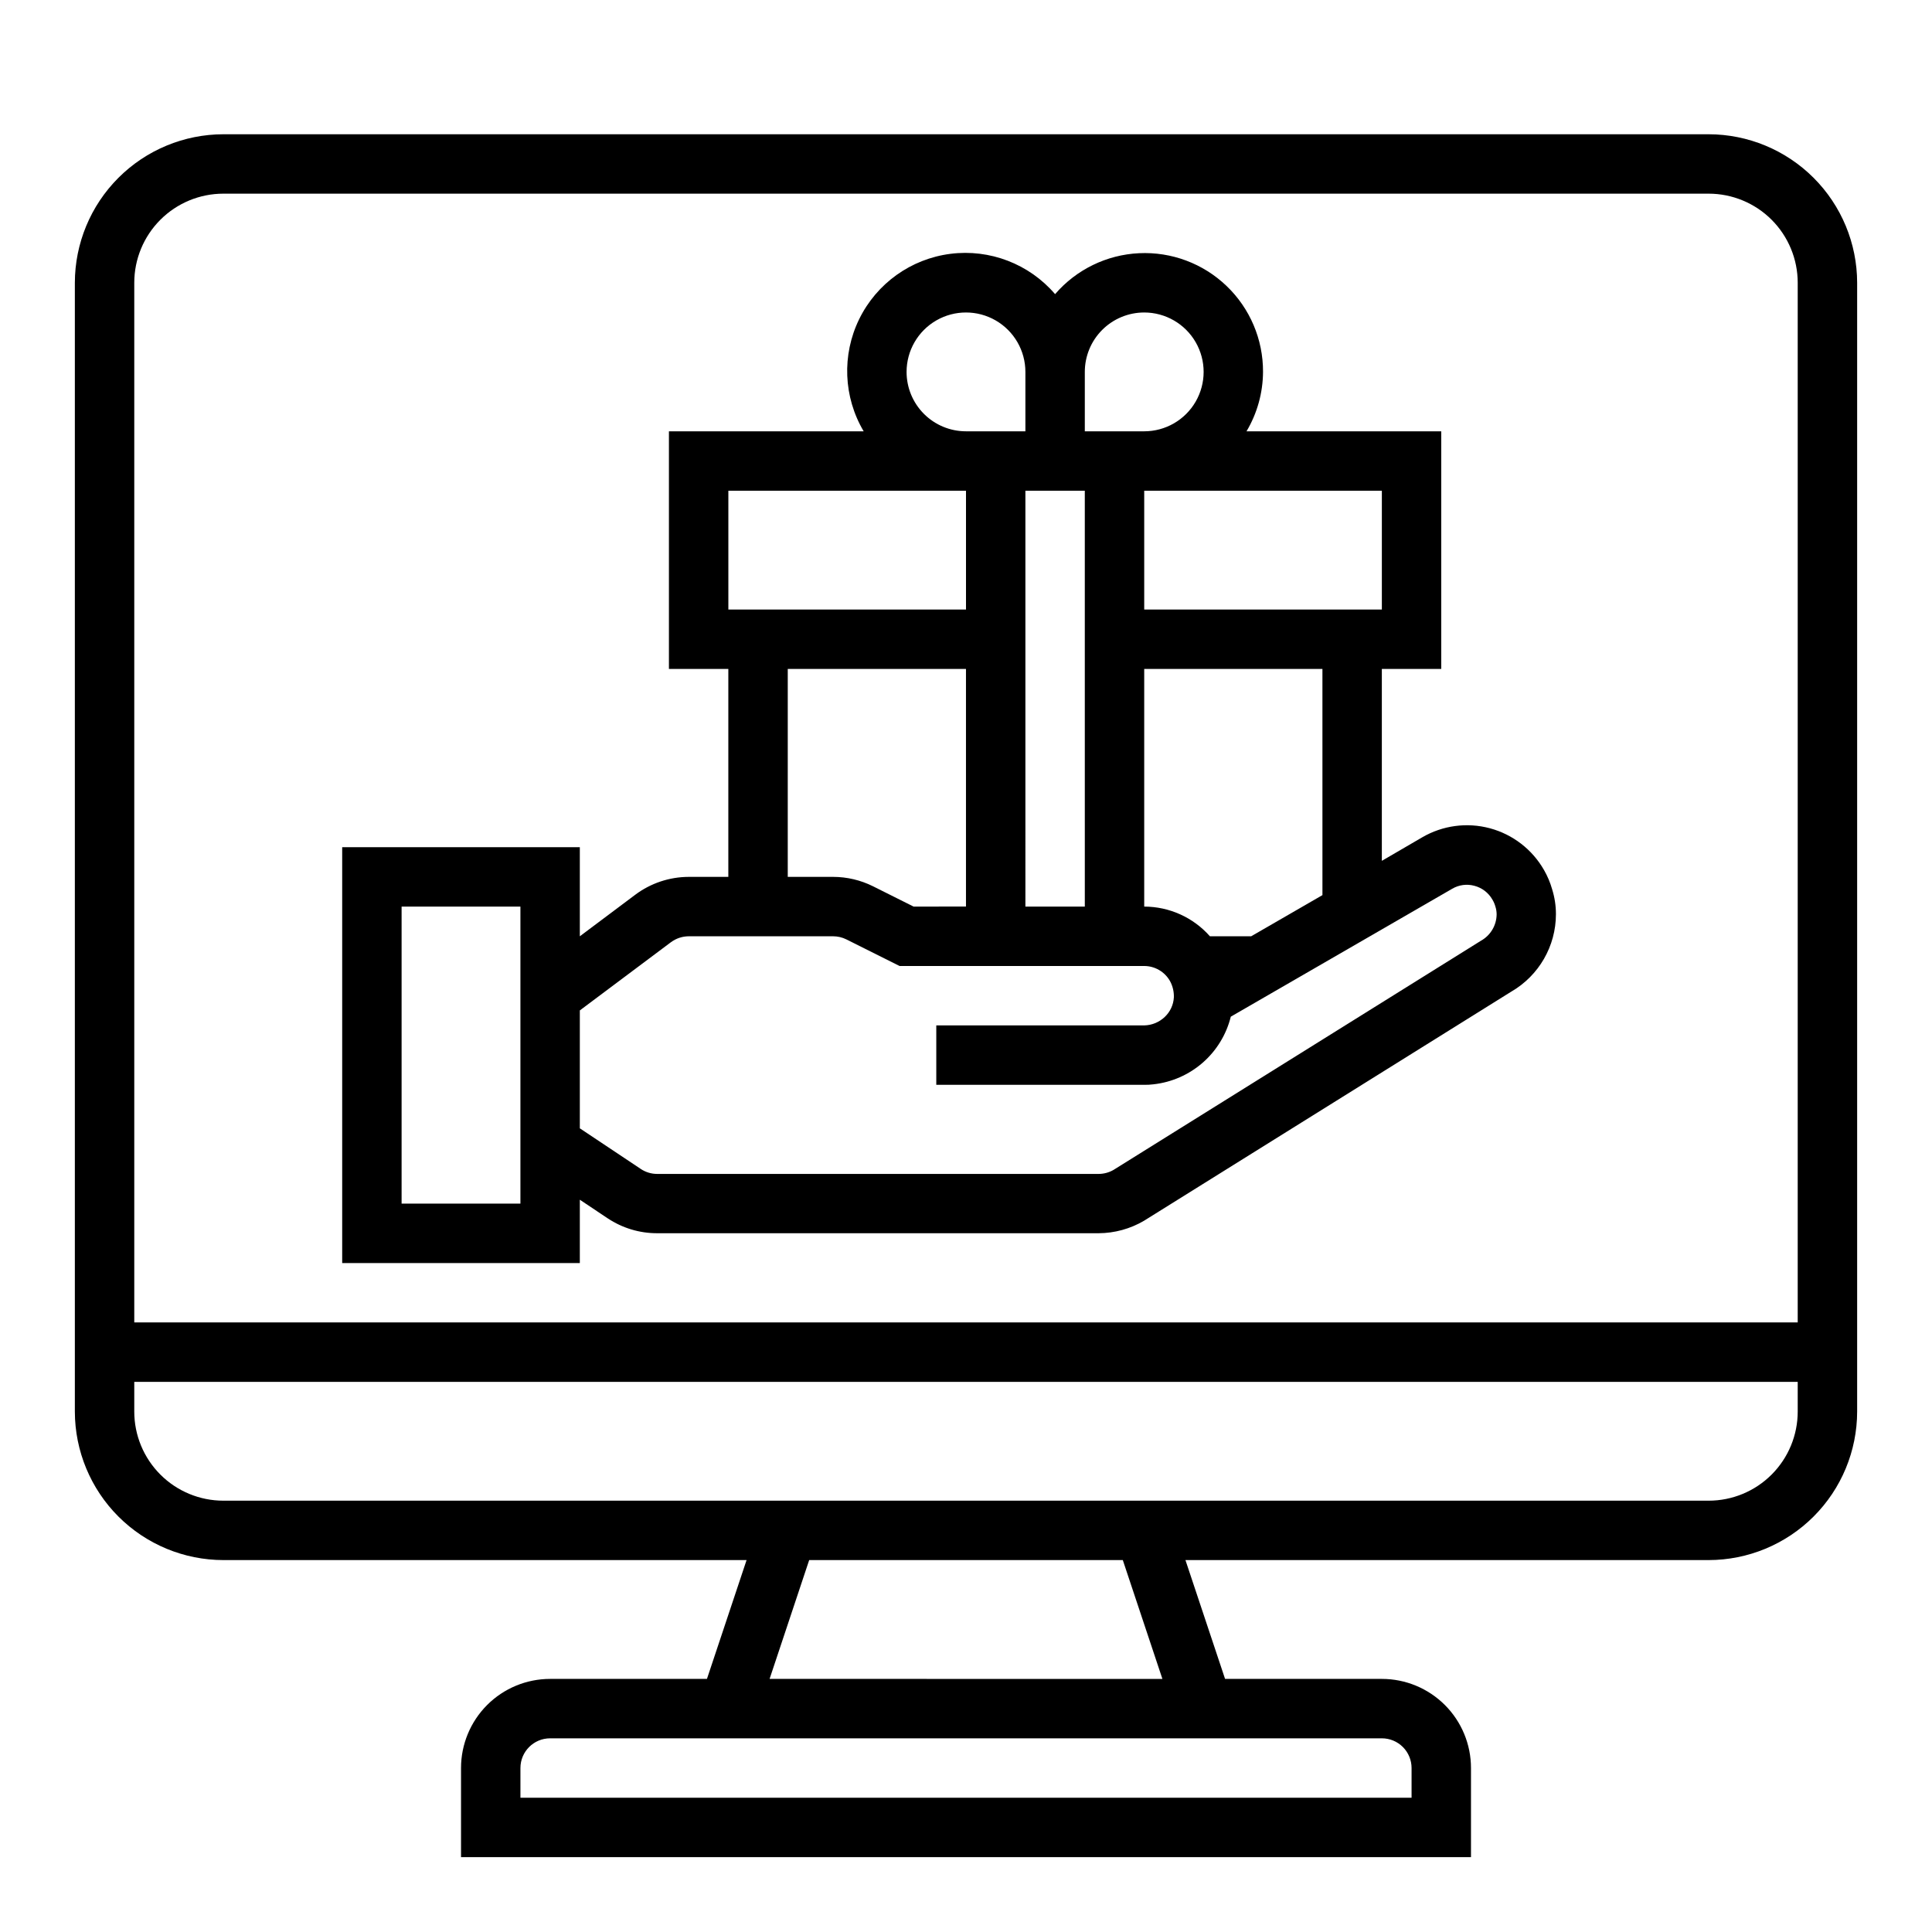
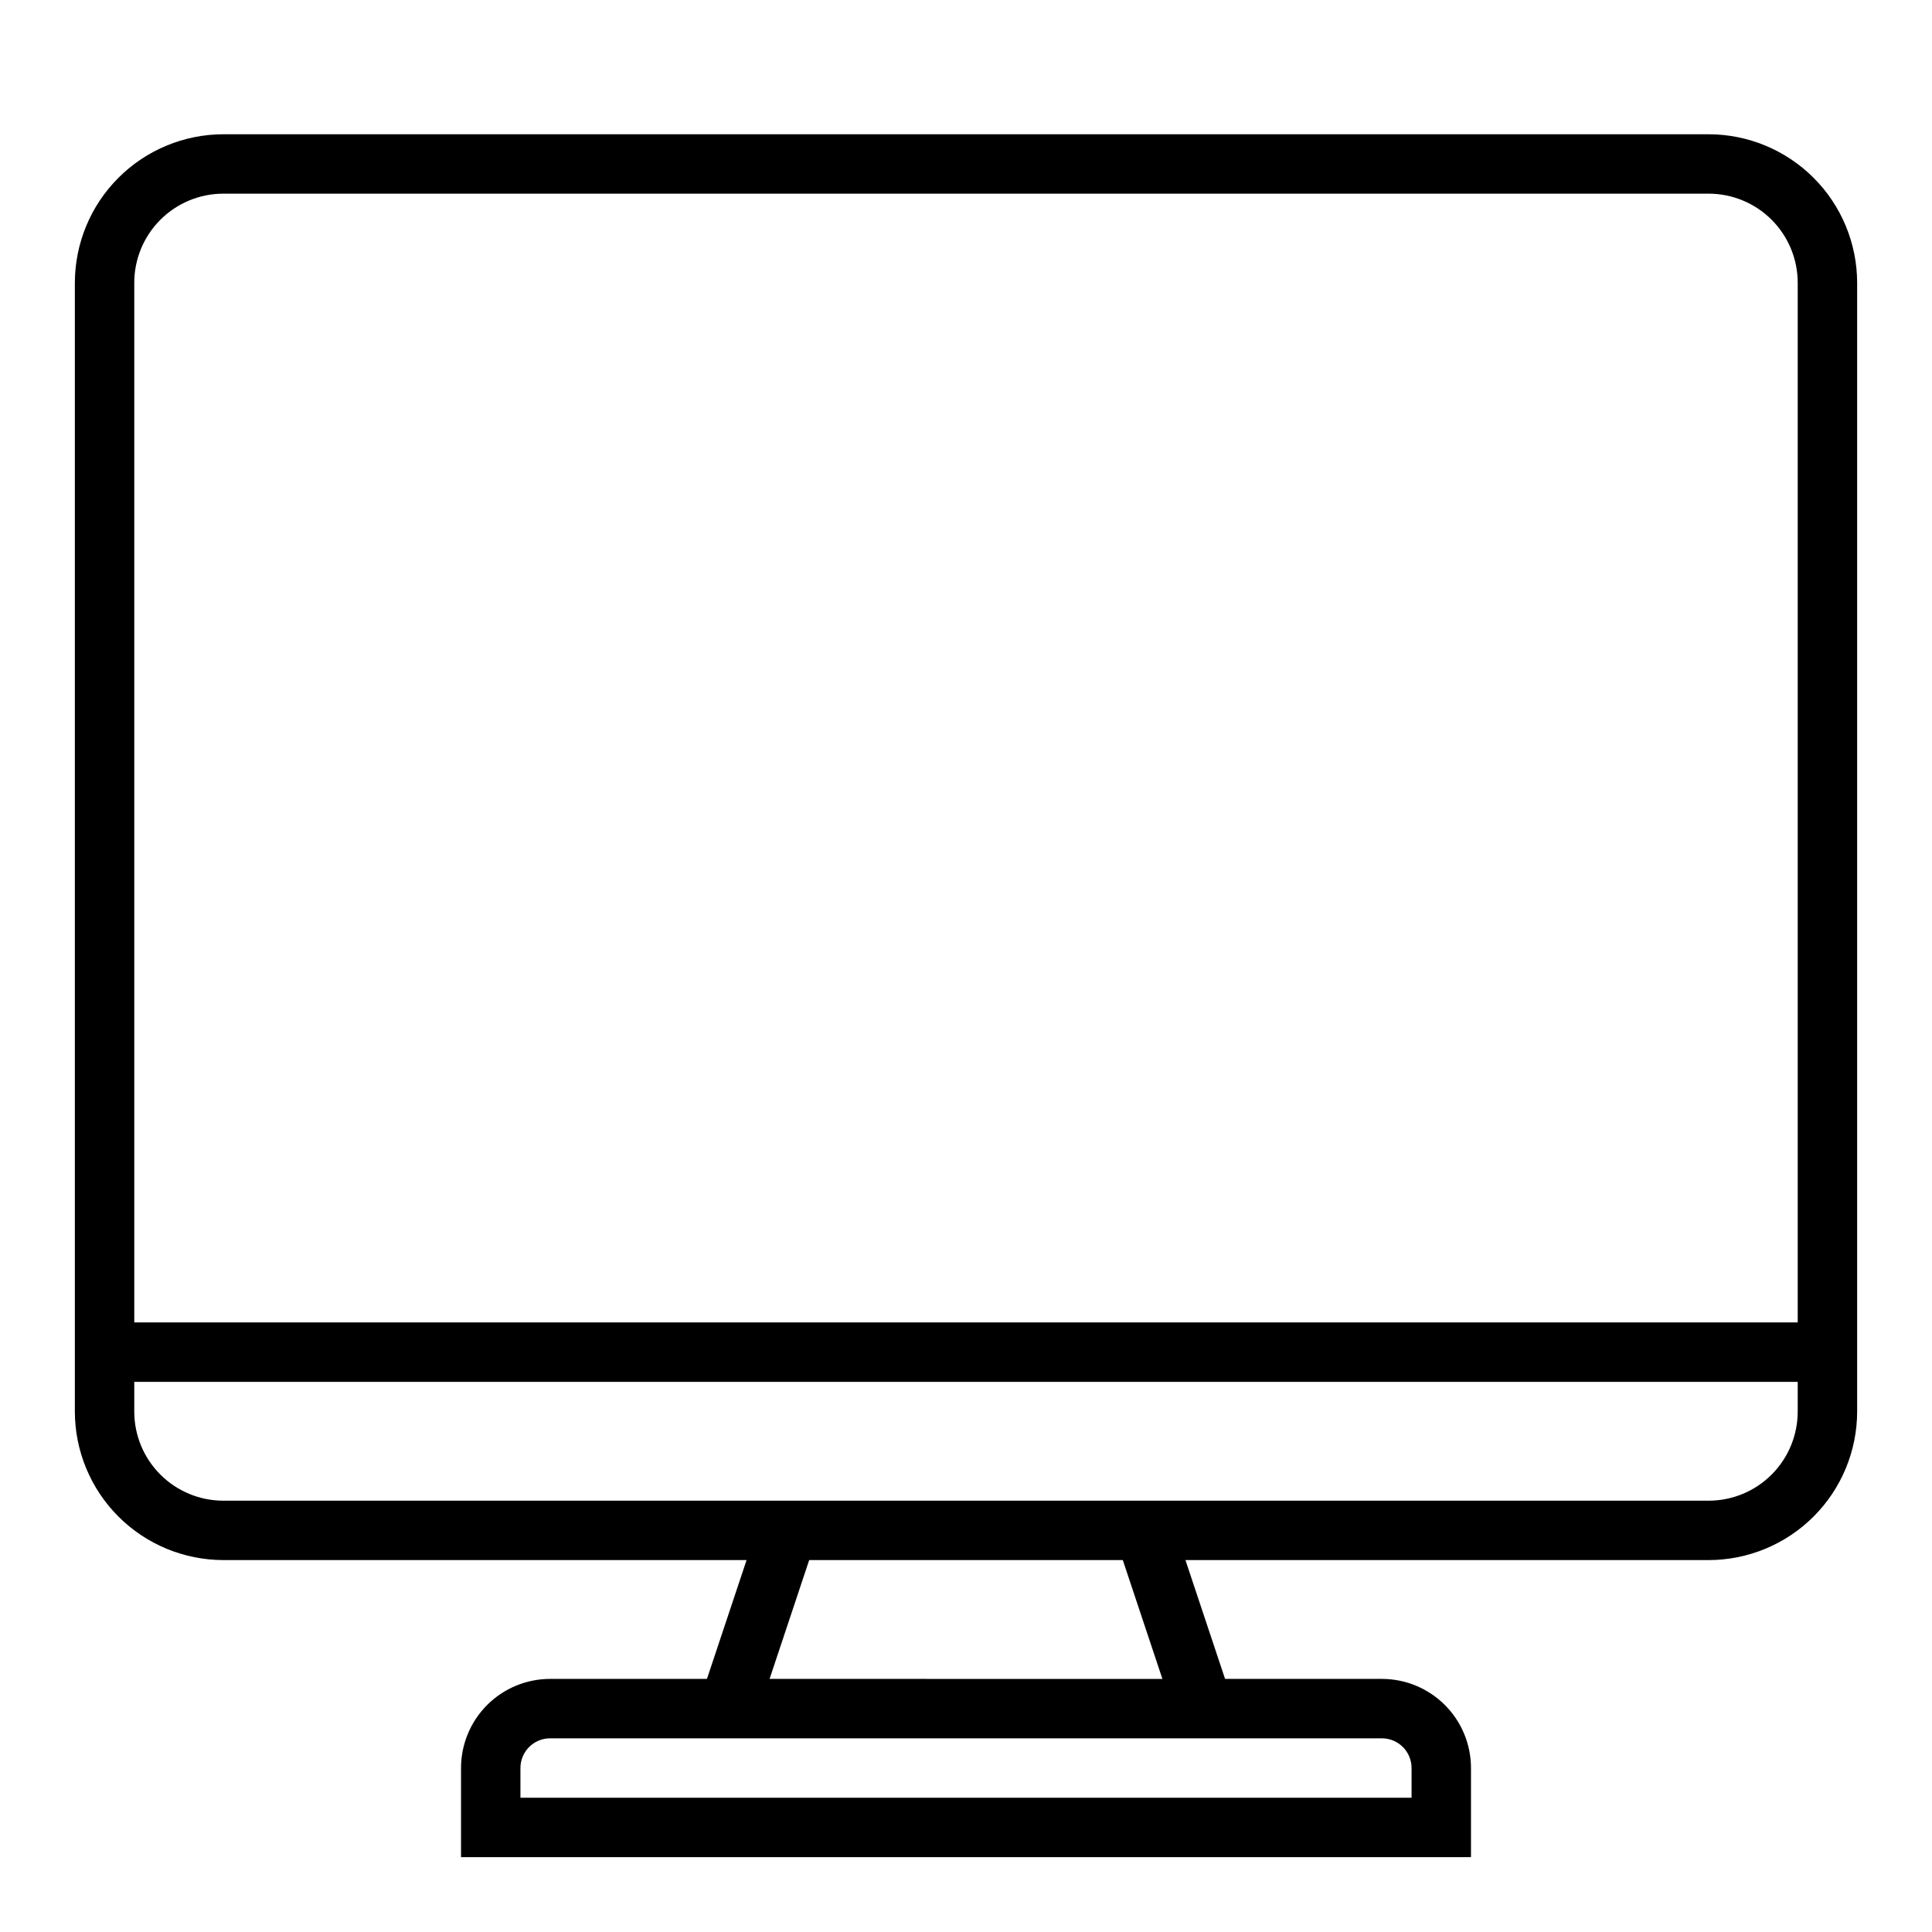
<svg xmlns="http://www.w3.org/2000/svg" fill="#000000" width="800px" height="800px" version="1.1" viewBox="144 144 512 512">
  <g>
-     <path d="m297.66 461.94 7.406 4.945v-0.004c3.879 2.578 8.438 3.949 13.098 3.938h116.97c4.231-0.02 8.383-1.156 12.035-3.301l97.359-60.742v0.004c7.305-4.25 11.805-12.059 11.809-20.508 0.004-2.234-0.336-4.457-1-6.59-0.508-1.789-1.234-3.512-2.164-5.125-3.113-5.445-8.273-9.426-14.332-11.055-6.062-1.625-12.52-0.762-17.941 2.398l-10.699 6.234v-50.855h15.742v-62.977h-51.605c2.832-4.766 4.344-10.199 4.375-15.742 0.039-8.602-3.457-16.84-9.672-22.785-6.211-5.949-14.594-9.086-23.184-8.672-8.59 0.41-16.633 4.332-22.25 10.848-6.863-8.004-17.293-12.016-27.75-10.68-10.457 1.336-19.543 7.848-24.172 17.32-4.625 9.473-4.176 20.641 1.195 29.711h-51.609v62.977h15.742v55.105h-10.484c-5.106 0.008-10.078 1.664-14.168 4.723l-14.703 11.02v-23.613h-62.977v110.21h62.977zm196.8-80.723-18.891 10.91h-10.926c-4.41-4.996-10.75-7.863-17.414-7.871v-62.977h47.23zm-78.719-107.17h15.742l0.004 110.21h-15.746zm94.465 31.488h-62.977v-31.488h62.977zm-62.977-78.723c5.625 0 10.824 3.004 13.637 7.875s2.812 10.871 0 15.742c-2.812 4.871-8.012 7.871-13.637 7.871h-15.742v-15.742c0-4.176 1.656-8.18 4.609-11.133s6.957-4.613 11.133-4.613zm-62.977 15.742v0.004c0-5.625 3-10.824 7.871-13.637s10.875-2.812 15.746 0 7.871 8.012 7.871 13.637v15.742h-15.742c-4.176 0-8.18-1.656-11.133-4.609-2.953-2.953-4.613-6.957-4.613-11.133zm-47.23 31.488h62.977v31.488l-62.977 0.004zm15.742 47.23h47.23v62.977l-13.883 0.004-10.762-5.383c-3.281-1.633-6.894-2.484-10.559-2.488h-12.027zm-30.961 72.422v0.004c1.367-1.016 3.023-1.57 4.723-1.574h38.258c1.223 0 2.426 0.285 3.519 0.828l14.094 7.047h64.832c2.824 0.004 5.43 1.527 6.824 3.981 0.727 1.328 1.082 2.828 1.031 4.34-0.109 1.969-0.973 3.82-2.406 5.172-1.469 1.406-3.414 2.211-5.449 2.25h-55.105v15.742h55.105v0.004c0.805 0.016 1.609-0.027 2.41-0.129 4.848-0.527 9.414-2.527 13.09-5.734 3.672-3.207 6.273-7.465 7.445-12.195l58.672-33.898c1.77-1.043 3.891-1.328 5.871-0.789 2.023 0.523 3.746 1.84 4.781 3.656 0.34 0.562 0.605 1.172 0.785 1.809 0.223 0.672 0.336 1.379 0.34 2.086-0.02 2.918-1.613 5.598-4.164 7.016l-97.379 60.738c-1.199 0.688-2.555 1.051-3.934 1.055h-116.98c-1.551 0.004-3.07-0.457-4.359-1.32l-16.145-10.762v-31.25zm-39.887 69.281h-31.488v-78.723h31.488z" />
    <path d="m596.8 179.58h-393.6c-10.438 0.012-20.441 4.164-27.82 11.543s-11.527 17.383-11.543 27.816v299.14c0.016 10.438 4.164 20.441 11.543 27.82 7.379 7.379 17.383 11.527 27.82 11.539h138.65l-10.5 31.488h-41.559c-6.262 0-12.27 2.488-16.699 6.918-4.426 4.43-6.914 10.438-6.914 16.699v23.617h267.65v-23.617c0-6.262-2.488-12.27-6.918-16.699s-10.438-6.918-16.699-6.918h-41.555l-10.5-31.488h138.65c10.434-0.012 20.438-4.16 27.816-11.539 7.379-7.379 11.531-17.383 11.543-27.82v-299.14c-0.012-10.434-4.164-20.438-11.543-27.816-7.379-7.379-17.383-11.531-27.816-11.543zm-393.6 15.742h393.6c6.262 0 12.27 2.488 16.699 6.918 4.426 4.43 6.914 10.438 6.914 16.699v275.52h-440.83v-275.52c0-6.262 2.488-12.27 6.918-16.699 4.426-4.43 10.434-6.918 16.699-6.918zm307.01 409.35c2.086 0 4.09 0.828 5.566 2.305 1.477 1.477 2.305 3.481 2.305 5.566v7.871h-236.16v-7.871c0-4.348 3.523-7.871 7.871-7.871zm-58.16-15.742-104.1-0.004 10.492-31.488h83.113zm144.75-47.234h-393.6c-6.266 0-12.273-2.488-16.699-6.918-4.43-4.43-6.918-10.434-6.918-16.699v-7.871h440.83v7.871c0 6.266-2.488 12.27-6.914 16.699-4.43 4.43-10.438 6.918-16.699 6.918z" />
  </g>
</svg>